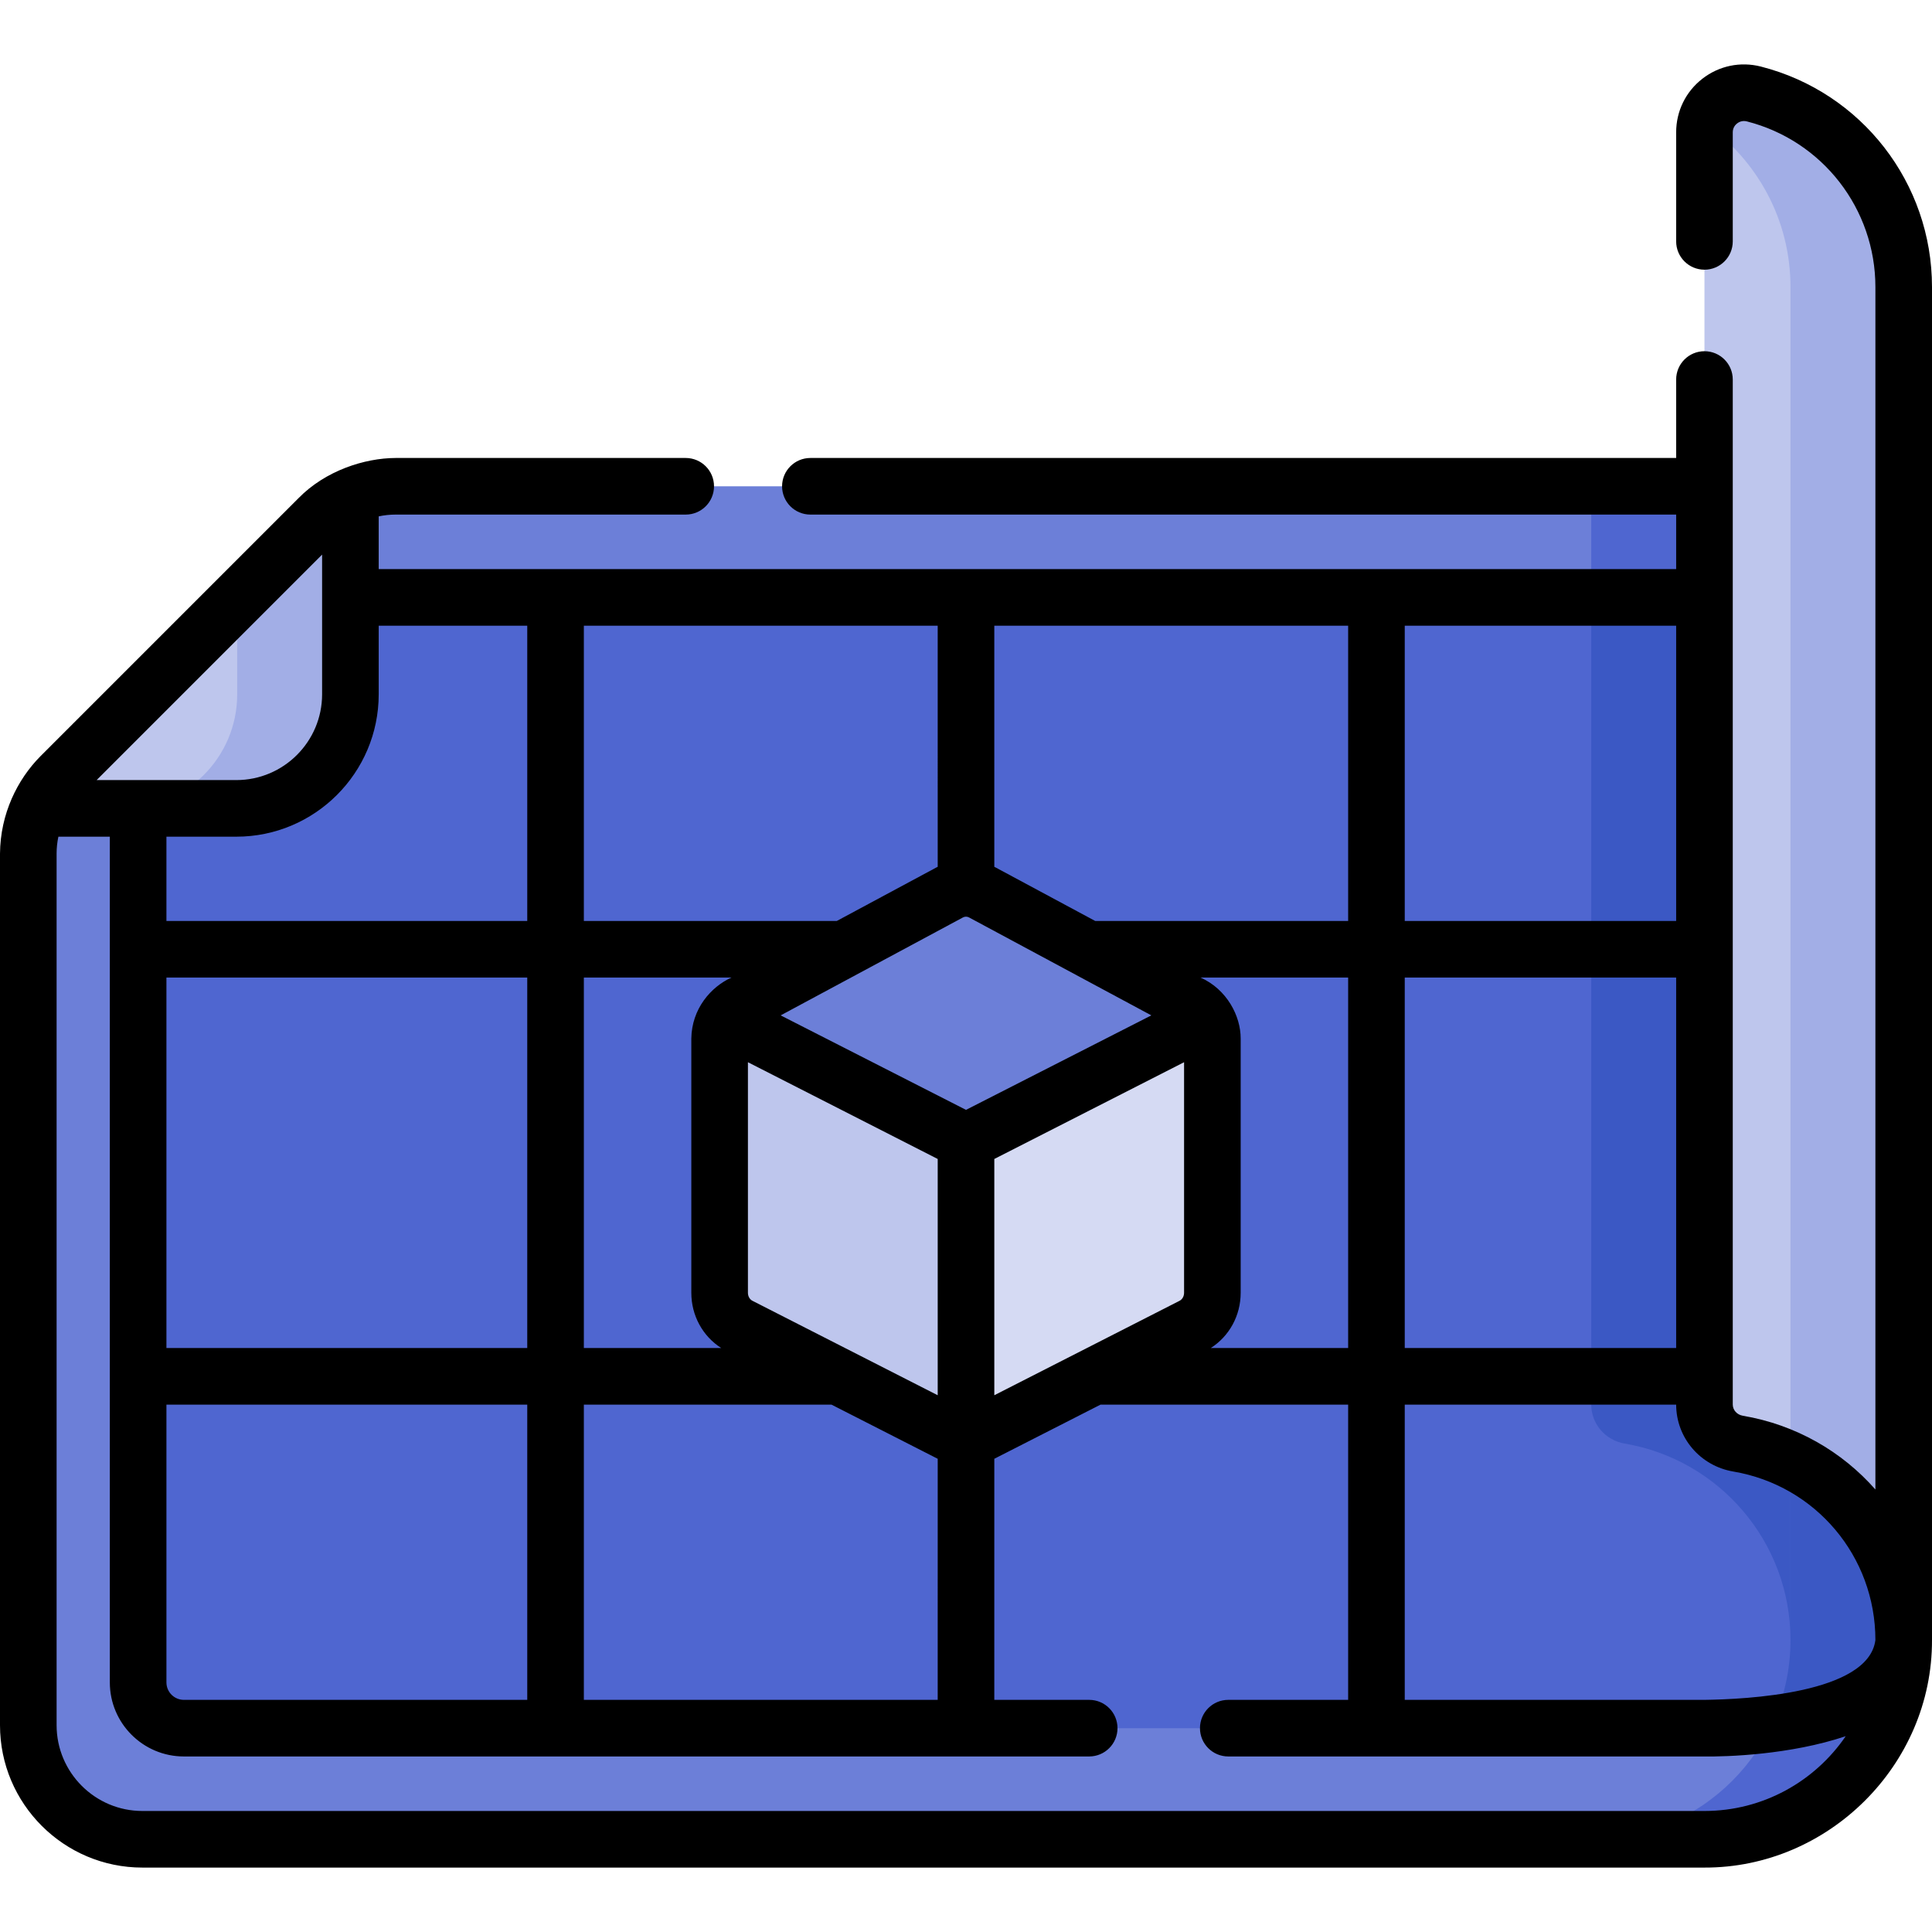
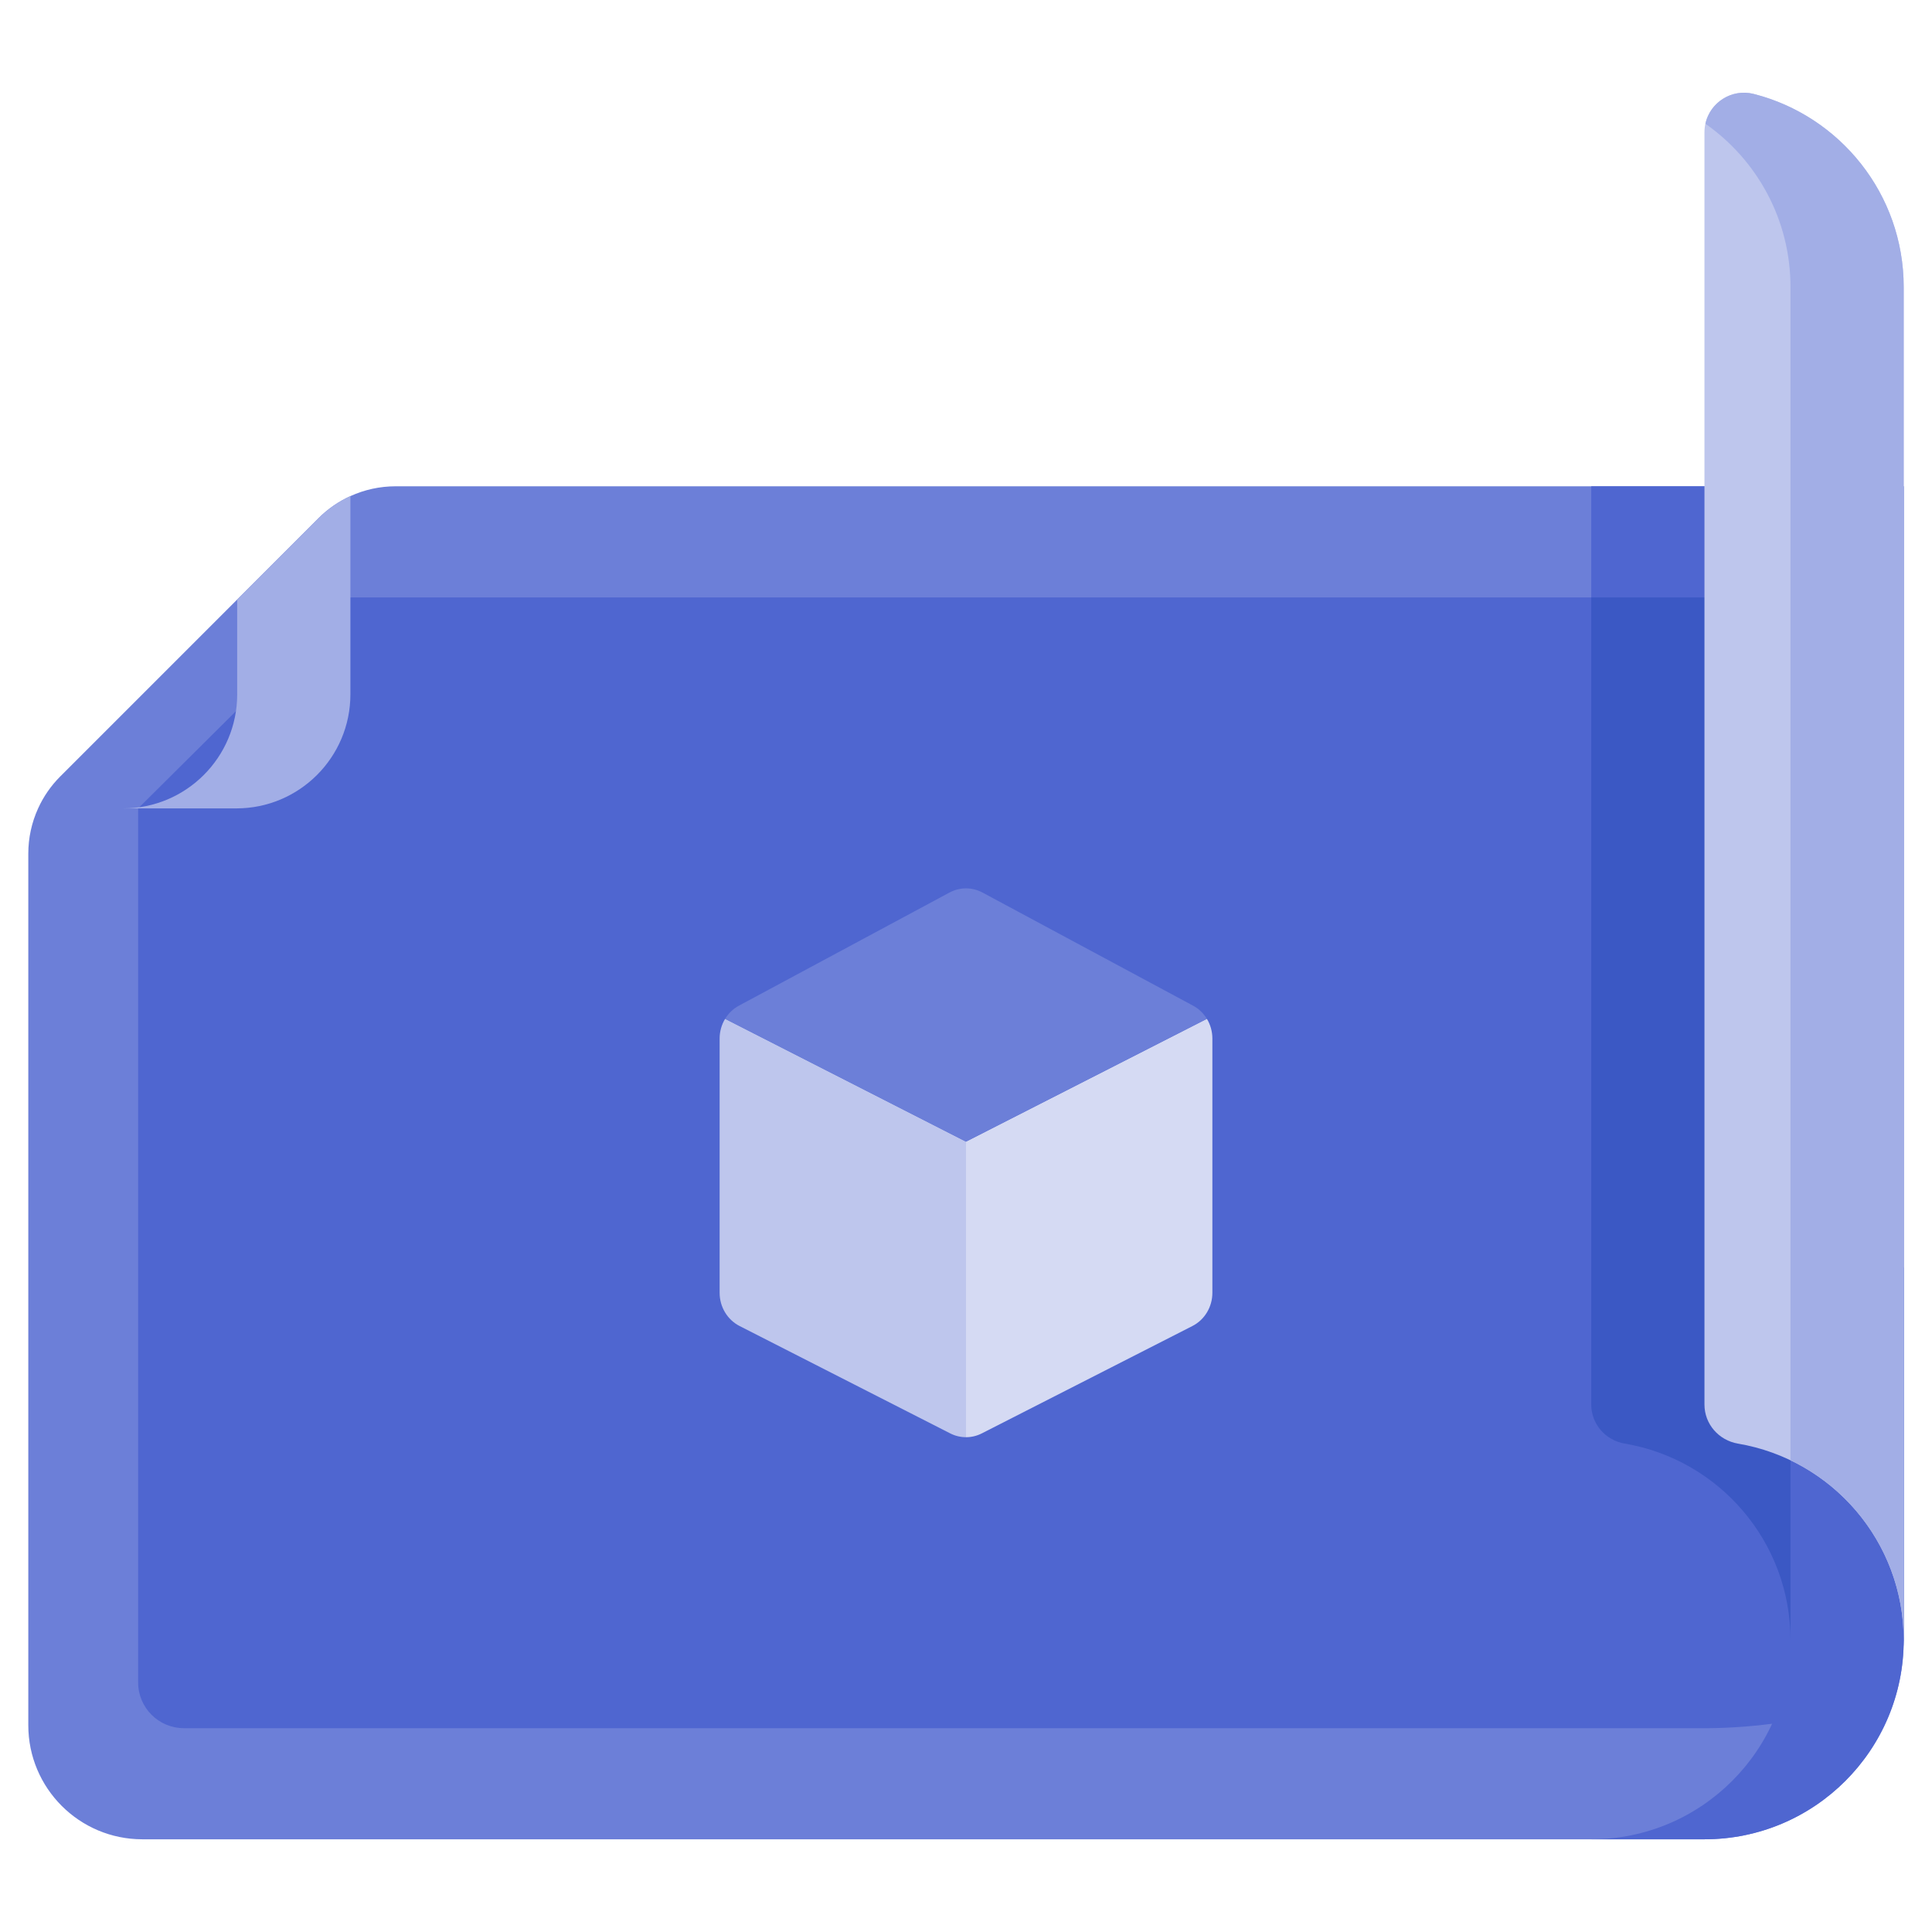
<svg xmlns="http://www.w3.org/2000/svg" width="100%" height="100%" viewBox="0 0 512 512" version="1.1" xml:space="preserve" style="fill-rule:evenodd;clip-rule:evenodd;stroke-linejoin:round;stroke-miterlimit:2;">
  <g>
    <g>
      <path d="M504.5,128.872L504.5,434.632C504.5,463.792 480.86,487.432 451.7,487.432L37.73,487.432C21.03,487.432 7.5,473.892 7.5,457.202L7.5,226.222C7.5,222.042 8.4,217.962 10.1,214.232C11.52,211.102 13.5,208.232 15.98,205.752L84.38,137.352C86.86,134.872 89.73,132.892 92.86,131.472C96.59,129.772 100.67,128.872 104.85,128.872L504.5,128.872Z" style="fill:rgb(108,127,216);fill-rule:nonzero;" />
      <g>
        <path d="M474.5,128.872L474.5,434.632C474.5,408.502 455.52,386.802 430.59,382.572C425.49,381.712 421.7,377.392 421.7,372.222L421.7,128.872L474.5,128.872Z" style="fill:rgb(79,102,208);fill-rule:nonzero;" />
        <path d="M504.5,128.872L504.5,434.632C504.5,463.792 480.86,487.432 451.7,487.432L421.7,487.432C450.86,487.432 474.5,463.792 474.5,434.632L474.5,128.872L504.5,128.872Z" style="fill:rgb(79,102,208);fill-rule:nonzero;" />
        <path d="M504.5,336.112L504.5,434.632C504.5,449.352 484.94,454.802 469.63,456.812C459.78,458.112 451.7,457.982 451.7,457.982L48.73,457.982C42.03,457.982 36.61,452.552 36.61,445.862L36.61,214.232L92.86,158.322L463.27,158.322C468.35,158.322 472.7,161.442 474.5,165.872C475.08,167.282 475.39,168.832 475.39,170.442L504.5,336.112Z" style="fill:rgb(79,102,208);fill-rule:nonzero;" />
      </g>
-       <path d="M504.5,336.112L504.5,434.632C504.5,449.352 484.94,454.802 469.63,456.812C472.76,450.072 474.5,442.552 474.5,434.632L474.5,165.872C475.08,167.282 475.39,168.832 475.39,170.442L504.5,336.112Z" style="fill:rgb(59,88,196);fill-rule:nonzero;" />
      <path d="M474.5,165.872L474.5,434.632C474.5,408.502 455.52,386.802 430.59,382.572C425.49,381.712 421.7,377.392 421.7,372.222L421.7,158.322L463.27,158.322C468.35,158.322 472.7,161.442 474.5,165.872Z" style="fill:rgb(59,88,196);fill-rule:nonzero;" />
-       <path d="M92.86,131.47L92.86,184C92.86,200.7 79.32,214.23 62.63,214.23L10.1,214.23C11.52,211.1 13.5,208.23 15.98,205.75L84.38,137.35C86.86,134.87 89.73,132.89 92.86,131.47Z" style="fill:rgb(190,198,237);fill-rule:nonzero;" />
      <path d="M92.86,131.472L92.86,184.002C92.86,200.702 79.32,214.232 62.63,214.232L32.63,214.232C49.32,214.232 62.86,200.702 62.86,184.002L62.86,158.872L84.38,137.352C86.86,134.872 89.73,132.892 92.86,131.472Z" style="fill:rgb(162,174,230);fill-rule:nonzero;" />
      <path d="M256.002,302.544L256.002,380.874C254.569,380.874 253.135,380.537 251.816,379.863L196,351.408C192.762,349.759 190.709,346.342 190.709,342.605L190.709,275.223C190.709,273.338 191.231,271.537 192.164,269.998L256.002,302.544Z" style="fill:rgb(190,198,237);fill-rule:nonzero;" />
      <path d="M321.292,275.224L321.292,342.606C321.292,346.343 319.242,349.76 316.001,351.409L260.188,379.864C258.868,380.538 257.435,380.875 256.002,380.875L256.002,302.545L319.838,270C320.77,271.537 321.292,273.339 321.292,275.224Z" style="fill:rgb(213,218,243);fill-rule:nonzero;" />
      <path d="M319.837,269.999L256.001,302.544L192.162,269.999C193.046,268.547 194.295,267.33 195.82,266.513L251.633,236.529C251.648,236.523 251.661,236.513 251.676,236.507C254.404,235.058 257.642,235.064 260.365,236.529L316.178,266.513C317.704,267.33 318.957,268.547 319.837,269.999Z" style="fill:rgb(108,127,216);fill-rule:nonzero;" />
      <path d="M504.5,76.07L504.5,434.63C504.5,408.501 485.519,386.805 460.595,382.576C455.493,381.71 451.7,377.395 451.7,372.22L451.7,35.058C451.7,28.212 458.157,23.213 464.79,24.905C487.618,30.728 504.5,51.428 504.5,76.07Z" style="fill:rgb(190,198,237);fill-rule:nonzero;" />
      <path d="M504.5,76.072L504.5,434.632C504.5,413.632 492.25,395.502 474.5,386.992L474.5,76.072C474.5,58.162 465.58,42.342 451.95,32.792C453.18,27.152 458.92,23.402 464.79,24.902C487.62,30.732 504.5,51.432 504.5,76.072Z" style="fill:rgb(162,174,230);fill-rule:nonzero;" />
    </g>
-     <path d="M512,76.07C512,48.478 493.349,24.45 466.645,17.637C461.214,16.254 455.571,17.428 451.148,20.864C446.733,24.294 444.201,29.468 444.201,35.058L444.201,63.972C444.201,68.115 447.558,71.472 451.701,71.472C455.844,71.472 459.201,68.115 459.201,63.972L459.201,35.058C459.201,33.791 459.922,33.042 460.351,32.709C460.784,32.373 461.691,31.855 462.937,32.172C482.992,37.289 497,55.34 497,76.07L497,394.732C488.153,384.679 475.938,377.572 461.85,375.181C460.315,374.92 459.201,373.675 459.201,372.219L459.201,100.575C459.201,96.432 455.844,93.075 451.701,93.075C447.558,93.075 444.201,96.432 444.201,100.575L444.201,121.37L214.759,121.37C210.616,121.37 207.259,124.727 207.259,128.87C207.259,133.013 210.616,136.37 214.759,136.37L444.2,136.37L444.2,150.819L100.36,150.819L100.36,136.842C101.825,136.529 103.325,136.37 104.849,136.37L181.722,136.37C185.865,136.37 189.222,133.013 189.222,128.87C189.222,124.727 185.865,121.37 181.722,121.37L104.85,121.37C96.619,121.396 86.223,124.726 79.077,132.046L10.678,200.446C4.615,206.586 0.084,215.656 0,226.219L0,457.2C0,478.004 16.926,494.929 37.73,494.929L451.7,494.929C484.485,495.022 512.087,467.778 512,434.629L512,76.07ZM459.34,389.97C481.162,393.672 497,412.453 497,434.629C495.195,448.861 462.462,450.341 451.699,450.48L372.273,450.48L372.273,372.238L444.201,372.238C444.21,381.026 450.574,388.482 459.34,389.97ZM154.727,450.48L154.727,372.238L220.346,372.238L248.405,386.543C248.437,386.559 248.47,386.573 248.503,386.589L248.5,450.48L154.727,450.48ZM48.729,450.48C46.18,450.48 44.106,448.406 44.106,445.857L44.106,372.238L139.727,372.238L139.727,450.48L48.729,450.48ZM85.36,184C85.36,196.533 75.163,206.73 62.63,206.73L25.607,206.73L85.36,146.976L85.36,184ZM199.403,344.725C198.676,344.355 198.208,343.523 198.208,342.605L198.208,281.499L248.502,307.14L248.502,369.756L199.403,344.725ZM255.127,243.166C255.153,243.152 255.18,243.139 255.205,243.125C255.717,242.858 256.303,242.859 256.816,243.136L305.117,269.085L256.002,294.126L206.883,269.085L255.127,243.166ZM263.92,229.925C263.782,229.851 263.641,229.787 263.502,229.717L263.5,165.82L357.273,165.82L357.273,244.063L290.235,244.063L263.92,229.925ZM248.502,229.714C248.395,229.768 248.286,229.816 248.18,229.872C248.148,229.889 248.117,229.905 248.084,229.923L221.765,244.063L154.727,244.063L154.727,165.82L248.5,165.82L248.502,229.714ZM193.844,259.062C188.374,261.527 183.313,267.374 183.208,275.223L183.208,342.605C183.208,348.628 186.208,354.086 191.127,357.238L154.727,357.238L154.727,259.062L193.844,259.062ZM139.727,357.238L44.105,357.238L44.105,259.062L139.726,259.062L139.726,357.238L139.727,357.238ZM263.502,307.139L313.792,281.499L313.792,342.604C313.792,343.522 313.324,344.354 312.595,344.725L263.502,369.753L263.502,307.139ZM328.792,342.605L328.792,275.223C328.813,269.3 325.174,262.197 318.156,259.062L357.273,259.062L357.273,357.238L320.874,357.238C325.793,354.087 328.792,348.629 328.792,342.605ZM372.273,259.062L444.2,259.062L444.2,357.238L372.273,357.238L372.273,259.062ZM444.2,244.062L372.273,244.062L372.273,165.819L444.2,165.819L444.2,244.062ZM139.727,165.819L139.727,244.062L44.105,244.062L44.105,221.73L62.63,221.73C83.435,221.73 100.36,204.804 100.36,184L100.36,165.819L139.727,165.819ZM451.7,479.929L37.73,479.929C25.197,479.929 15,469.733 15,457.2L15,226.22C15,224.696 15.159,223.197 15.473,221.731L29.106,221.731L29.106,445.858C29.106,456.678 37.909,465.481 48.729,465.481L288.647,465.481C292.79,465.481 296.147,462.124 296.147,457.981C296.147,453.838 292.79,450.481 288.647,450.481L263.5,450.481L263.502,386.589C263.532,386.574 263.564,386.561 263.594,386.546L291.656,372.239L357.273,372.239L357.273,450.481L325.505,450.481C321.362,450.481 318.005,453.838 318.005,457.981C318.005,462.124 321.362,465.481 325.505,465.481L451.643,465.481C457.532,465.572 474.412,465.054 489.132,460.11C480.969,472.064 467.237,479.929 451.7,479.929Z" style="fill-rule:nonzero;" />
  </g>
</svg>